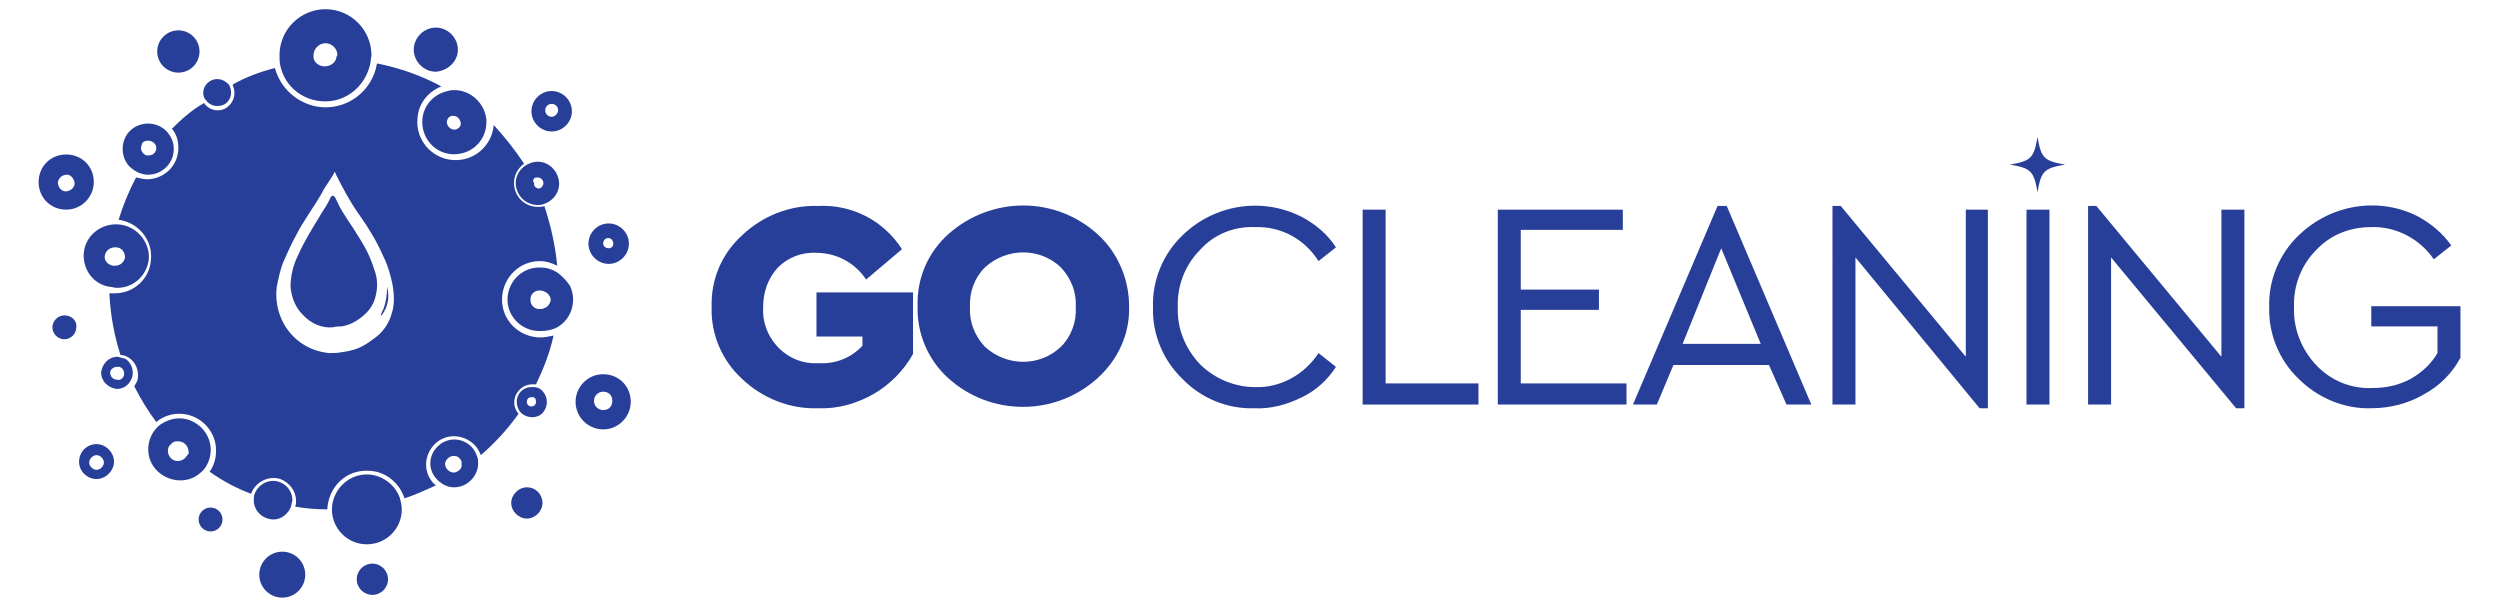
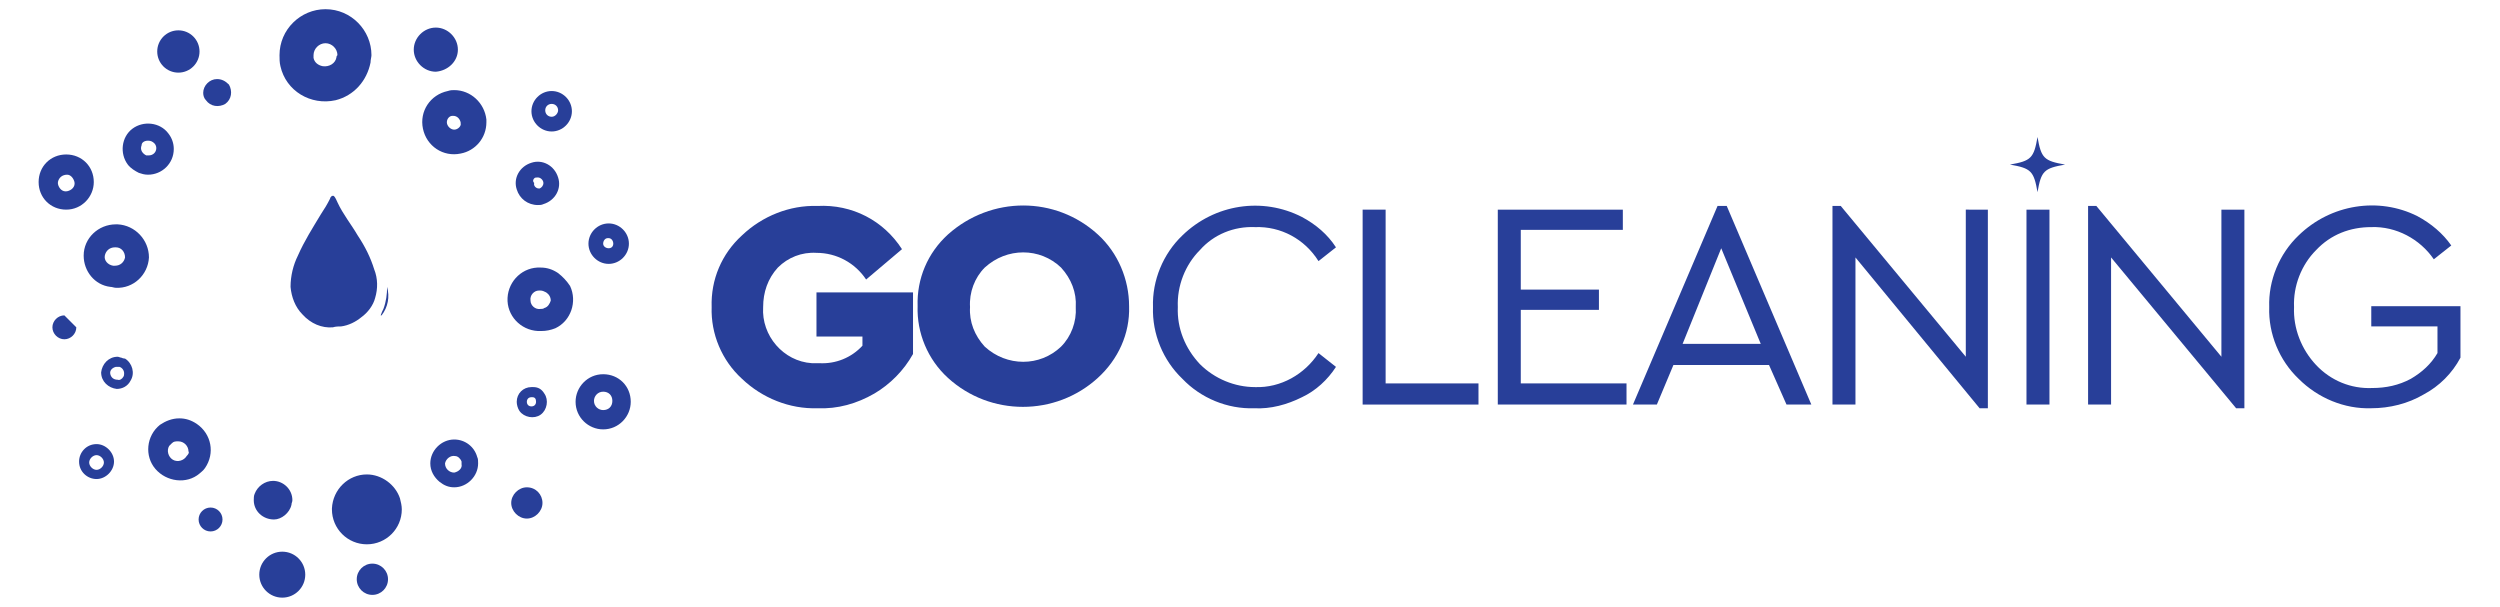
<svg xmlns="http://www.w3.org/2000/svg" version="1.1" id="Layer_1" x="0px" y="0px" viewBox="0 0 271.9 66" style="enable-background:new 0 0 271.9 66;" xml:space="preserve">
  <style type="text/css">
	.st0{fill:#283F99;}
</style>
  <title>go1</title>
  <g>
    <g id="katman_1">
      <path class="st0" d="M98.1,27.1l-3.9,3.3c-1.2-1.8-3.2-2.9-5.4-2.9c-1.6-0.1-3.1,0.5-4.2,1.6c-1.1,1.2-1.6,2.7-1.6,4.3    c-0.2,3.1,2.2,5.9,5.3,6.1c0.3,0,0.5,0,0.8,0c1.8,0.1,3.5-0.6,4.7-1.9v-1h-5v-4.8h10.5v6.7c-1,1.8-2.5,3.3-4.2,4.3    c-1.9,1.1-4,1.7-6.2,1.6c-3,0.1-6-1.1-8.2-3.2c-2.2-2-3.4-4.9-3.3-7.8c-0.1-3,1.1-5.8,3.3-7.8c2.2-2.1,5.2-3.3,8.2-3.2    C92.7,22.2,96.1,24,98.1,27.1z" />
      <path class="st0" d="M119.4,25.5c2.2,2,3.4,4.9,3.4,7.8c0.1,3-1.2,5.8-3.4,7.8c-4.6,4.2-11.7,4.2-16.3,0c-2.2-2-3.4-4.9-3.3-7.8    c-0.1-3,1.1-5.8,3.3-7.8C107.8,21.3,114.8,21.3,119.4,25.5z M107.1,29.1c-1.1,1.1-1.7,2.7-1.6,4.3c-0.1,1.6,0.5,3.1,1.6,4.3    c2.4,2.2,6,2.2,8.3,0c1.1-1.1,1.7-2.7,1.6-4.3c0.1-1.6-0.5-3.1-1.6-4.3C113.1,26.9,109.5,26.9,107.1,29.1z" />
      <path class="st0" d="M141.6,23.6c1.5,0.8,2.8,1.9,3.7,3.3l-1.9,1.5c-1.5-2.4-4.1-3.8-6.9-3.7c-2.3-0.1-4.5,0.8-6,2.5    c-1.6,1.6-2.5,3.9-2.4,6.2c-0.1,2.3,0.8,4.5,2.4,6.2c1.6,1.6,3.8,2.5,6,2.5c2.8,0.1,5.4-1.4,6.9-3.7l1.9,1.5    c-0.9,1.4-2.2,2.6-3.7,3.3c-1.6,0.8-3.4,1.3-5.2,1.2c-2.9,0.1-5.8-1.1-7.8-3.2c-2.1-2-3.3-4.9-3.2-7.8c-0.1-2.9,1.1-5.8,3.2-7.8    C132.1,22.2,137.3,21.4,141.6,23.6L141.6,23.6z" />
      <path class="st0" d="M150.7,41.7h10.1V44h-12.6V22.8h2.5L150.7,41.7z" />
      <path class="st0" d="M176.5,25h-11.1v6.5h8.5v2.2h-8.5v8h11.5V44h-14V22.8h13.6V25z" />
      <path class="st0" d="M192.4,39.7H182l-1.8,4.3h-2.6l9.2-21.6h1L197,44h-2.7L192.4,39.7z M187.2,27L183,37.4h8.5L187.2,27z" />
      <path class="st0" d="M216.2,22.8v21.6h-0.9L201.8,28v16h-2.5V22.4h0.9l13.6,16.4v-16H216.2z" />
      <path class="st0" d="M222.9,44h-2.5V22.8h2.5V44z" />
      <path class="st0" d="M244.1,22.8v21.6h-0.9L229.6,28v16h-2.5V22.4h0.9l13.6,16.4V22.8H244.1z" />
      <path class="st0" d="M262.9,23.5c1.5,0.8,2.8,1.9,3.7,3.2l-1.9,1.5c-1.5-2.2-4.1-3.6-6.8-3.5c-2.3,0-4.4,0.8-6,2.5    c-1.6,1.6-2.5,3.9-2.4,6.2c-0.1,2.3,0.8,4.6,2.4,6.3c1.6,1.7,3.8,2.6,6.1,2.5c1.5,0,2.9-0.3,4.2-1c1.2-0.7,2.2-1.6,2.9-2.8v-2.9    h-7.2v-2.2h9.7v5.6c-0.9,1.7-2.3,3.1-4,4c-1.7,1-3.7,1.5-5.7,1.5c-2.9,0.1-5.8-1.1-7.9-3.2c-2.1-2-3.3-4.9-3.2-7.8    c-0.1-2.9,1.1-5.8,3.2-7.8C253.5,22.2,258.7,21.4,262.9,23.5z" />
      <path class="st0" d="M224.6,17.9c-2.3,0.4-2.6,0.7-3,3c-0.4-2.3-0.7-2.6-3-3c2.3-0.4,2.6-0.7,3-3C222,17.2,222.3,17.5,224.6,17.9z    " />
      <path class="st0" d="M36.2,35.6c-1.2,0.1-2.4-0.4-3.3-1.4c-0.8-0.8-1.2-1.9-1.3-3c0-1.2,0.3-2.4,0.8-3.4c0.7-1.6,1.6-3,2.5-4.5    c0.4-0.6,0.7-1.1,1-1.7c0-0.1,0.1-0.2,0.2-0.3c0,0,0.2,0,0.2,0c0.2,0.2,0.3,0.5,0.4,0.7c0.6,1.3,1.5,2.4,2.2,3.6    c0.8,1.2,1.4,2.4,1.8,3.7c0.4,1,0.4,2.1,0.1,3.1c-0.2,0.8-0.8,1.6-1.5,2.1c-0.6,0.5-1.4,0.9-2.2,1C36.9,35.5,36.5,35.5,36.2,35.6z    " />
      <path class="st0" d="M41.4,34.3c0.1-0.3,0.2-0.5,0.3-0.7c0.3-0.8,0.4-1.6,0.4-2.4c0.3,1.1,0.1,2.2-0.6,3.1    C41.5,34.3,41.5,34.3,41.4,34.3L41.4,34.3z" />
      <path d="M41.4,37.1v0.1V37.1L41.4,37.1L41.4,37.1z" />
-       <path class="st0" d="M58.8,36.7c-2.3,0-4.2-1.8-4.2-4.1s1.8-4.2,4.1-4.2c0.7,0,1.3,0.2,1.9,0.5c-0.2-2.2-0.7-4.4-1.4-6.5    c-0.2,0.1-0.5,0.1-0.7,0.1c-1.5,0-2.6-1.2-2.6-2.6c0-0.8,0.4-1.6,1.1-2.1c-1-1.5-2.1-2.9-3.3-4.2c-0.2,2.3-2.2,4-4.5,3.8    c-2.3-0.2-4-2.2-3.8-4.5c0.1-1.6,1.1-2.9,2.6-3.5c-2.2-1.2-4.5-2-7-2.5c-0.5,3.1-3.4,5.2-6.5,4.7c-2.2-0.4-4-2-4.6-4.2    c-1.6,0.4-3.2,1-4.6,1.8c0.1,0.3,0.2,0.6,0.2,0.9c0,1-0.8,1.9-1.8,1.9c-0.6,0-1.2-0.3-1.5-0.8C20.8,12,19.7,13,18.7,14    c0.5,0.6,0.7,1.3,0.7,2.1c0,1.8-1.4,3.3-3.3,3.4c-0.4,0-0.9-0.1-1.3-0.2c-0.8,1.5-1.4,3-1.9,4.6c2.2,0.3,3.8,2.3,3.5,4.5    c-0.2,2-1.9,3.5-3.9,3.5c-0.2,0-0.4,0-0.6,0c0.1,2.3,0.5,4.5,1.2,6.7c1.2,0.1,2,1.2,1.9,2.4c0,0.4-0.2,0.7-0.4,1    c0.7,1.4,1.5,2.7,2.4,3.9c0.7-0.6,1.6-0.9,2.5-0.9c2.2,0,4,1.8,4,4l0,0c0,0.8-0.2,1.6-0.7,2.3c1.4,1,2.9,1.8,4.5,2.4    c0.5-1.3,1.9-2,3.2-1.6c1,0.4,1.7,1.3,1.7,2.4c0,0.2,0,0.4-0.1,0.6c1.1,0.2,2.3,0.3,3.5,0.3c0.1-2.4,2-4.3,4.4-4.2    c1.8,0,3.4,1.2,4,3c1.2-0.4,2.3-0.9,3.4-1.4c-1.3-1.1-1.4-3-0.3-4.3c1.1-1.3,3-1.4,4.3-0.3c0.4,0.3,0.7,0.8,0.9,1.3    c1.5-1.3,2.9-2.8,4.1-4.5c-0.7-0.8-0.6-2,0.2-2.7c0.3-0.3,0.8-0.5,1.3-0.5c0.1,0,0.2,0,0.4,0c0.8-1.7,1.5-3.4,1.9-5.3    C59.7,36.6,59.2,36.7,58.8,36.7z M42.6,34.1c-0.3,1.1-1,2.1-1.9,2.7c-0.4,0.3-0.8,0.6-1.2,0.8c-0.7,0.4-1.5,0.6-2.3,0.7    c-0.5,0.1-0.9,0.1-1.4,0.1c-1-0.1-2-0.4-2.9-1c-2-1.3-3.1-3.7-2.8-6.2c0.2-1,0.4-2,0.8-2.9c0.4-0.9,0.8-1.8,1.3-2.7    c0.8-1.6,1.9-3,2.8-4.6c0.4-0.8,1-1.5,1.4-2.3c0.1,0.1,0.1,0.1,0.1,0.2c0.8,1.6,1.6,3.1,2.6,4.5c1,1.4,1.9,2.9,2.6,4.5    c0.5,1,0.8,2.1,1,3.1C42.9,32.2,42.9,33.2,42.6,34.1z" />
      <path class="st0" d="M10.5,48.3c-1.1,0-1.9,0.9-1.9,1.9c0,1.1,0.9,1.9,1.9,1.9s1.9-0.9,1.9-1.9l0,0C12.4,49.2,11.5,48.3,10.5,48.3    z M10.5,51.1c-0.4,0-0.8-0.4-0.8-0.8c0-0.4,0.4-0.8,0.8-0.8c0.4,0,0.8,0.4,0.8,0.8C11.3,50.7,10.9,51.1,10.5,51.1    C10.5,51.1,10.5,51.1,10.5,51.1z" />
      <circle class="st0" cx="30.7" cy="62.5" r="2.5" />
      <path class="st0" d="M65.6,40.7c-1.7,0-3,1.4-3,3c0,1.7,1.4,3,3,3c1.7,0,3-1.4,3-3c0,0,0,0,0,0C68.6,42,67.3,40.7,65.6,40.7z     M65.6,44.6c-0.5,0-1-0.4-1-1c0-0.5,0.4-1,1-1s1,0.4,1,1C66.6,44.2,66.2,44.6,65.6,44.6L65.6,44.6z" />
-       <path class="st0" d="M7,34.3c-0.7,0-1.3,0.6-1.3,1.3c0,0.7,0.6,1.3,1.3,1.3s1.3-0.6,1.3-1.3C8.4,34.9,7.8,34.3,7,34.3    C7,34.3,7,34.3,7,34.3z" />
+       <path class="st0" d="M7,34.3c-0.7,0-1.3,0.6-1.3,1.3c0,0.7,0.6,1.3,1.3,1.3s1.3-0.6,1.3-1.3C7,34.3,7,34.3,7,34.3z" />
      <circle class="st0" cx="22.9" cy="56.5" r="1.3" />
      <circle class="st0" cx="40.5" cy="63" r="1.7" />
      <path class="st0" d="M57.3,53c-0.9,0-1.7,0.8-1.7,1.7c0,0.9,0.8,1.7,1.7,1.7c0.9,0,1.7-0.8,1.7-1.7c0,0,0,0,0,0    C59,53.8,58.3,53,57.3,53z" />
      <path class="st0" d="M66.2,28.7c1.2,0,2.2-1,2.2-2.2s-1-2.2-2.2-2.2s-2.2,1-2.2,2.2l0,0C64,27.7,65,28.7,66.2,28.7z M66.2,25.9    c0.3,0,0.5,0.3,0.5,0.6c0,0.3-0.2,0.5-0.5,0.5c-0.3,0-0.6-0.2-0.6-0.5c0-0.3,0.2-0.6,0.5-0.6C66.1,25.9,66.2,25.9,66.2,25.9z" />
      <path class="st0" d="M60,9.9c-1.2,0-2.2,1-2.2,2.2c0,1.2,1,2.2,2.2,2.2c1.2,0,2.2-1,2.2-2.2c0,0,0,0,0,0    C62.2,10.9,61.2,9.9,60,9.9z M60,12.7c-0.4,0-0.7-0.3-0.7-0.7s0.3-0.7,0.7-0.7c0.4,0,0.7,0.3,0.7,0.7C60.7,12.3,60.4,12.7,60,12.7    L60,12.7z" />
      <path class="st0" d="M49.8,5.4c0-1.3-1.1-2.4-2.4-2.4c-1.3,0-2.4,1.1-2.4,2.4s1.1,2.4,2.4,2.4l0,0C48.7,7.7,49.8,6.7,49.8,5.4z" />
      <path class="st0" d="M10.2,19.8c0-1.7-1.3-3-3-3c-1.7,0-3,1.3-3,3c0,1.7,1.3,3,3,3S10.2,21.4,10.2,19.8L10.2,19.8z M6.3,19.8    c0.1-0.5,0.5-0.8,1-0.8c0.4,0,0.7,0.4,0.8,0.8c0.1,0.5-0.3,0.9-0.8,1c-0.5,0.1-0.9-0.3-1-0.8C6.3,19.9,6.3,19.8,6.3,19.8z" />
      <circle class="st0" cx="19.4" cy="5.6" r="2.3" />
      <path class="st0" d="M49.4,9.8c-0.2,0-0.4,0-0.7,0.1c-1.9,0.4-3.1,2.2-2.7,4.1c0.4,1.9,2.2,3.1,4.1,2.7c1.6-0.3,2.8-1.7,2.8-3.4    c0-0.1,0-0.2,0-0.3C52.7,11.2,51.2,9.8,49.4,9.8z M49.4,14.1c-0.4,0-0.8-0.4-0.8-0.8c0-0.4,0.3-0.7,0.6-0.7h0.1    c0.4,0,0.7,0.3,0.8,0.7v0.1C50.2,13.7,49.8,14.1,49.4,14.1z" />
      <path class="st0" d="M60.7,29.7c-0.6-0.4-1.2-0.6-1.9-0.6c-1.9-0.1-3.5,1.4-3.6,3.3c-0.1,1.9,1.4,3.5,3.3,3.6c0.1,0,0.2,0,0.4,0    c0.5,0,1-0.1,1.5-0.3c1.7-0.8,2.4-2.9,1.6-4.6C61.6,30.5,61.2,30.1,60.7,29.7L60.7,29.7z M59.2,33.5c-0.1,0.1-0.3,0.1-0.4,0.1    c-0.6,0.1-1.1-0.4-1.1-0.9c-0.1-0.6,0.4-1.1,0.9-1.1c0.1,0,0.1,0,0.2,0c0.2,0,0.4,0.1,0.6,0.2c0.3,0.2,0.5,0.5,0.5,0.9    C59.8,33,59.6,33.4,59.2,33.5z" />
      <path class="st0" d="M58.5,22.3c0.2,0,0.4,0,0.6-0.1c1.3-0.4,2-1.7,1.6-2.9c-0.4-1.3-1.7-2-2.9-1.6c-1.3,0.4-2,1.7-1.6,2.9    C56.5,21.6,57.4,22.3,58.5,22.3z M58.1,19.4c0.1-0.1,0.2-0.1,0.4-0.1c0.3,0,0.6,0.3,0.6,0.6c0,0.3-0.2,0.5-0.4,0.6    c0,0-0.1,0-0.1,0c-0.3,0-0.6-0.3-0.5-0.6C57.9,19.7,58,19.5,58.1,19.4z" />
      <path class="st0" d="M58,42.1h-0.2c-0.9,0-1.6,0.7-1.6,1.6c0,0.3,0.1,0.7,0.3,1c0.5,0.7,1.6,0.9,2.3,0.4s0.9-1.6,0.4-2.3    C58.9,42.3,58.5,42.1,58,42.1L58,42.1z M57.8,44.2c-0.3,0-0.5-0.2-0.5-0.5c0-0.3,0.2-0.5,0.5-0.5h0.1c0.3,0,0.4,0.2,0.4,0.5    C58.3,44,58.1,44.2,57.8,44.2C57.8,44.2,57.8,44.2,57.8,44.2z" />
      <path class="st0" d="M12.8,24.4h-0.2c-1.9,0-3.5,1.5-3.5,3.4c0,1.7,1.2,3.2,2.9,3.4c0.2,0,0.4,0.1,0.6,0.1    c1.9,0.1,3.5-1.4,3.6-3.3C16.2,26.1,14.7,24.5,12.8,24.4L12.8,24.4z M12.5,28.9h-0.2c-0.6-0.1-1-0.6-0.9-1.1    c0.1-0.5,0.5-0.9,1.1-0.9h0.1c0.6,0,1,0.5,1,1.1C13.5,28.5,13.1,28.9,12.5,28.9L12.5,28.9L12.5,28.9z" />
      <path class="st0" d="M31.7,54.9c0-0.2,0.1-0.3,0.1-0.5c0-1.2-1-2.1-2.1-2.1c-0.9,0-1.7,0.6-2,1.4c-0.1,0.2-0.1,0.5-0.1,0.7    c0,1.2,1,2.1,2.2,2.1C30.6,56.5,31.5,55.8,31.7,54.9z" />
      <path class="st0" d="M13.2,38.9c-0.1,0-0.3-0.1-0.4-0.1c-1,0-1.7,0.8-1.8,1.7c0,1,0.8,1.7,1.7,1.8c0.6,0,1.2-0.3,1.5-0.9    c0.5-0.8,0.2-1.9-0.6-2.4C13.6,39,13.4,39,13.2,38.9z M13.4,41c-0.1,0.2-0.4,0.4-0.6,0.3c-0.4,0-0.7-0.2-0.8-0.6s0.2-0.7,0.6-0.8    c0.1,0,0.1,0,0.2,0c0.1,0,0.1,0,0.2,0c0.3,0.1,0.5,0.4,0.5,0.7C13.5,40.7,13.5,40.9,13.4,41z" />
      <path class="st0" d="M23.6,8.6c-0.8,0-1.5,0.7-1.5,1.5c0,0.3,0.1,0.6,0.3,0.8c0.5,0.7,1.4,0.8,2.1,0.4c0.7-0.5,0.8-1.4,0.4-2.1    C24.5,8.8,24.1,8.6,23.6,8.6z" />
      <path class="st0" d="M49.4,47.8c-1.4,0-2.6,1.2-2.6,2.6c0,0.8,0.4,1.5,1,2c0.5,0.4,1,0.6,1.6,0.6c1.4,0,2.6-1.2,2.6-2.6l0,0    c0-0.3,0-0.5-0.1-0.7C51.6,48.6,50.6,47.8,49.4,47.8z M49.4,51.4c-0.5,0-1-0.4-1-1c0.1-0.5,0.6-0.9,1.1-0.8c0.3,0,0.6,0.3,0.7,0.6    c0,0.1,0,0.2,0,0.3C50.3,50.9,49.9,51.3,49.4,51.4z" />
      <path class="st0" d="M22.3,50.9c1.1-1.6,0.7-3.7-0.9-4.8c-0.6-0.4-1.2-0.6-1.9-0.6c-0.8,0-1.5,0.3-2.1,0.7    c-1.5,1.2-1.7,3.4-0.5,4.8s3.4,1.7,4.8,0.5C21.8,51.4,22.1,51.2,22.3,50.9z M20.3,49.6c-0.3,0.5-1,0.7-1.5,0.4    c-0.5-0.3-0.7-1-0.4-1.5c0.1-0.1,0.2-0.2,0.3-0.3c0.2-0.2,0.4-0.2,0.7-0.2c0.6,0,1.1,0.5,1.1,1.1C20.6,49.2,20.5,49.4,20.3,49.6    L20.3,49.6z" />
      <path class="st0" d="M39.9,51.6c-2,0-3.7,1.6-3.8,3.7v0.1c0,2.1,1.7,3.8,3.8,3.8c2.1,0,3.8-1.7,3.8-3.8c0,0,0,0,0,0    c0-0.4-0.1-0.8-0.2-1.2C43,52.7,41.5,51.6,39.9,51.6z" />
      <path class="st0" d="M15.1,18.8c0.3,0.1,0.6,0.2,1,0.2c1.5,0,2.8-1.2,2.8-2.8c0-0.6-0.2-1.2-0.6-1.7c-0.9-1.2-2.7-1.4-3.9-0.5    c-1.2,0.9-1.4,2.7-0.5,3.9C14.2,18.3,14.7,18.6,15.1,18.8L15.1,18.8z M16.1,15.3c0.3,0,0.5,0.1,0.7,0.3c0.1,0.1,0.2,0.3,0.2,0.5    c0,0.5-0.4,0.8-0.8,0.8c-0.1,0-0.2,0-0.3,0c-0.4-0.2-0.7-0.6-0.5-1.1C15.4,15.5,15.7,15.3,16.1,15.3z" />
      <path class="st0" d="M40.3,6.8c0-0.3,0.1-0.6,0.1-0.8c0-2.7-2.2-5-5-5c-2.7,0-5,2.2-5,5l0,0c0,0.4,0,0.8,0.1,1.2    c0.6,2.7,3.3,4.3,6,3.7C38.5,10.4,39.9,8.8,40.3,6.8z M36.6,6.2c-0.1,0.7-0.8,1.1-1.5,1c-0.5-0.1-0.9-0.4-1-0.9c0-0.1,0-0.2,0-0.3    c0-0.7,0.6-1.3,1.3-1.3c0.7,0,1.3,0.6,1.3,1.3c0,0,0,0,0,0C36.6,6.1,36.6,6.1,36.6,6.2L36.6,6.2z" />
    </g>
  </g>
</svg>